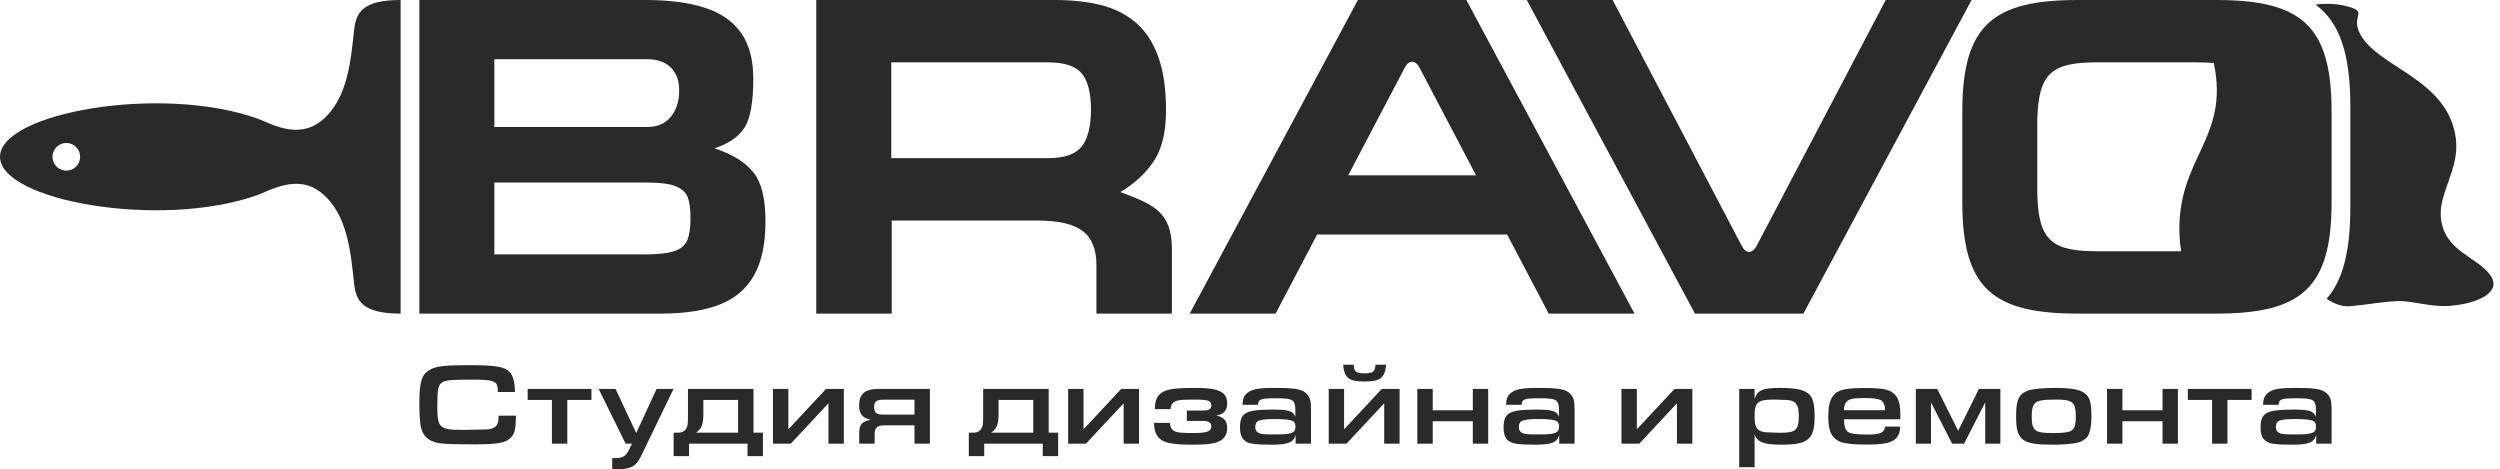
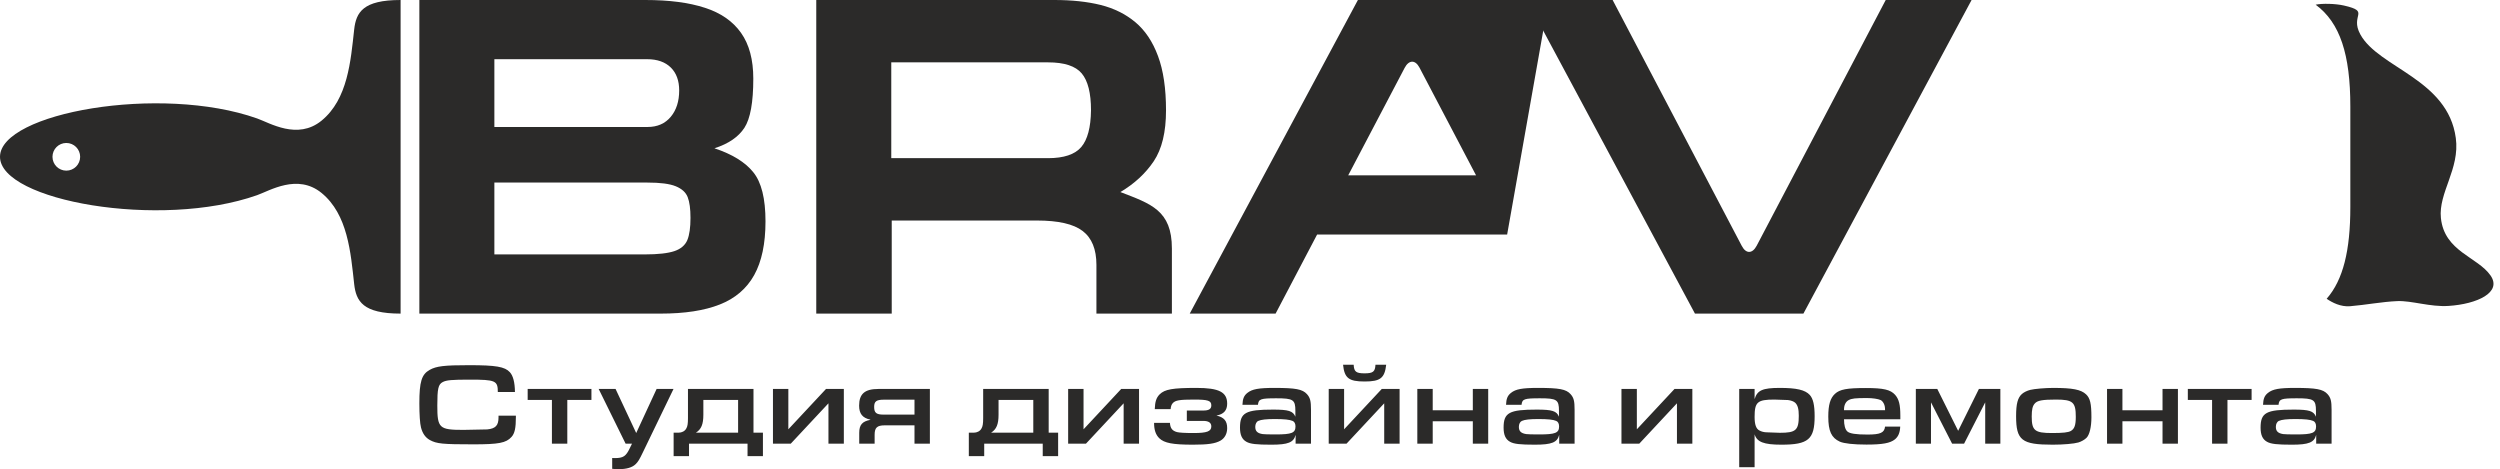
<svg xmlns="http://www.w3.org/2000/svg" width="373" height="70" viewBox="0 0 373 70" fill="none">
  <g clip-path="url(#clip0_2101_1360)">
    <path fill-rule="evenodd" clip-rule="evenodd" d="M350.629 45.689C352.936 45.501 355.372 45.021 357.689 44.925C359.797 44.838 362.615 45.82 365.311 45.645C369.602 45.367 373.342 43.626 371.587 41.101C369.655 38.321 364.708 37.54 364.184 32.539C363.787 28.75 367.037 25.226 366.406 20.59C365.218 11.784 354.917 10.159 352.163 5.137C350.547 2.19 353.755 1.75 349.729 0.828C348.416 0.528 346.454 0.497 345.494 0.698C349.14 3.391 350.67 8.121 350.67 15.895V30.897C350.67 37.378 349.606 41.743 347.139 44.577C347.974 45.156 349.246 45.801 350.629 45.689L350.629 45.689Z" fill="#2B2A29" />
-     <path d="M292.777 16.586C292.777 3.651 297.443 0 310.048 0H330.601C343.207 0 347.872 3.652 347.872 16.586V30.205C347.872 43.139 343.206 46.79 330.601 46.79H310.048C297.443 46.79 292.777 43.139 292.777 30.205V16.586ZM325.427 37.486C325.295 36.718 325.216 35.927 325.18 35.056C324.725 23.554 332.704 20.797 330.3 9.404C329.524 9.333 328.664 9.304 327.713 9.304H312.937C306.381 9.304 304.143 10.68 303.97 17.732V29.058C304.143 36.11 306.381 37.486 312.937 37.486H325.427H325.427Z" fill="#2B2A29" />
    <path d="M262.094 36.667L281.35 0H294.16L269.068 46.79H252.887L227.795 0H240.605L259.877 36.697C260.512 37.906 261.465 37.864 262.093 36.667L262.094 36.667Z" fill="#2B2A29" />
    <path d="M174.846 46.79H163.587V39.52C163.587 37.194 162.902 35.508 161.531 34.463C160.171 33.419 157.891 32.902 154.699 32.902H133.046V46.79H121.786V0H157.317C159.924 0 162.227 0.248 164.216 0.741C166.194 1.236 167.925 2.09 169.385 3.304C170.835 4.518 171.97 6.191 172.768 8.349C173.577 10.507 173.97 13.215 173.97 16.462C173.97 19.698 173.364 22.227 172.138 24.058C170.913 25.878 169.251 27.418 167.16 28.654C171.724 30.413 174.846 31.382 174.846 37.081V46.79ZM132.978 9.304V23.598H156.373C158.722 23.598 160.373 23.047 161.317 21.945C162.261 20.844 162.745 19.013 162.778 16.451C162.778 13.889 162.317 12.057 161.396 10.956C160.474 9.855 158.801 9.304 156.373 9.304H132.978Z" fill="#2B2A29" />
    <path d="M62.568 46.79V0H96.279C99.819 0 102.785 0.382 105.156 1.158C107.538 1.922 109.336 3.168 110.561 4.9C111.785 6.63 112.392 8.9 112.392 11.731C112.392 15.26 111.954 17.698 111.066 19.069C110.178 20.428 108.695 21.451 106.594 22.125C109.234 23.002 111.167 24.182 112.381 25.687C113.606 27.182 114.212 29.631 114.212 33.037C114.212 36.34 113.651 39.014 112.527 41.037C111.403 43.06 109.684 44.532 107.392 45.431C105.088 46.341 102.155 46.79 98.571 46.79H62.568L62.568 46.79ZM73.76 27.239V37.958H96.211C98.189 37.958 99.661 37.789 100.627 37.464C101.582 37.138 102.223 36.587 102.549 35.823C102.864 35.059 103.021 33.958 103.021 32.508C103.021 31.171 102.886 30.137 102.605 29.418C102.324 28.699 101.729 28.16 100.819 27.789C99.909 27.418 98.504 27.239 96.605 27.239H73.828H73.76H73.76ZM73.76 8.832V18.946H96.616C98.077 18.946 99.234 18.44 100.077 17.429C100.92 16.418 101.335 15.103 101.335 13.496C101.335 12.046 100.92 10.9 100.088 10.08C99.245 9.248 98.066 8.832 96.549 8.832H73.76V8.832Z" fill="#2B2A29" />
    <path fill-rule="evenodd" clip-rule="evenodd" d="M74.379 62.016V62.278C74.379 63.478 73.944 63.947 72.691 64.069L69.143 64.139C65.525 64.139 65.247 63.878 65.247 60.503C65.247 57.998 65.386 57.355 66.047 57.007C66.603 56.711 67.386 56.642 70.117 56.642C73.926 56.642 74.274 56.798 74.274 58.485H76.831C76.814 57.042 76.553 56.05 76.066 55.528C75.318 54.711 73.996 54.485 69.978 54.485C66.308 54.485 65.108 54.624 64.116 55.181C62.898 55.859 62.568 56.955 62.568 60.19C62.568 61.825 62.655 63.182 62.811 63.774C63.037 64.661 63.472 65.287 64.133 65.652C65.159 66.209 66.012 66.296 70.639 66.296C74.414 66.296 75.509 66.087 76.309 65.2C76.797 64.678 76.97 63.861 76.97 62.208V62.017H74.379L74.379 62.016ZM82.346 59.668V66.191H84.642V59.668H88.242V58.033H78.728V59.668H82.345H82.346ZM89.321 58.033L93.339 66.191H94.296L93.982 66.835C93.391 68.087 92.991 68.348 91.704 68.348C91.582 68.348 91.513 68.348 91.339 68.331V69.948C91.739 69.983 91.947 70.001 92.295 70.001C93.461 70.001 94.313 69.757 94.817 69.27C95.2 68.905 95.409 68.557 95.931 67.461L100.488 58.033H97.966L94.922 64.608L91.843 58.033H89.321L89.321 58.033ZM102.645 58.033V62.382C102.645 63.234 102.575 63.634 102.384 63.947C102.175 64.33 101.723 64.556 101.253 64.556H100.505V68.052H102.801V66.192H111.533V68.052H113.829V64.556H112.42V58.033H102.645H102.645ZM103.828 64.556C104.628 64.052 104.941 63.304 104.941 61.877V59.668H110.125V64.556H103.828L103.828 64.556ZM123.605 66.191H125.901V58.033H123.24L117.621 64.052V58.033H115.325V66.191H117.986L123.605 60.173V66.191H123.605ZM138.738 66.191V58.033H131.05C129.032 58.033 128.18 58.764 128.18 60.521C128.18 61.721 128.685 62.364 129.85 62.608V62.643C128.65 62.869 128.197 63.391 128.197 64.573V66.191H130.494V64.869C130.494 63.808 130.859 63.46 132.007 63.46H136.442V66.191H138.738ZM136.442 59.633V61.86H131.833C130.754 61.86 130.424 61.599 130.424 60.712C130.424 59.895 130.754 59.633 131.85 59.633H136.442ZM146.688 58.033V62.382C146.688 63.234 146.618 63.634 146.427 63.947C146.218 64.33 145.766 64.556 145.296 64.556H144.548V68.052H146.844V66.192H155.576V68.052H157.872V64.556H156.463V58.033H146.688ZM147.87 64.556C148.67 64.052 148.984 63.304 148.984 61.877V59.668H154.167V64.556H147.87V64.556ZM167.648 66.191H169.944V58.033H167.283L161.664 64.052V58.033H159.368V66.191H162.029L167.648 60.173V66.191H167.648ZM174.658 61.042C174.693 60.642 174.78 60.364 174.971 60.155C175.354 59.721 175.997 59.616 178.137 59.616C180.241 59.616 180.728 59.773 180.728 60.486C180.728 61.025 180.363 61.251 179.528 61.251H177.075V62.799H179.528C180.328 62.799 180.728 63.077 180.728 63.617C180.728 64.365 180.068 64.608 178.102 64.608C176.763 64.608 175.962 64.556 175.614 64.469C174.901 64.278 174.606 63.895 174.554 63.095H172.188C172.188 64.138 172.431 64.869 172.971 65.391C173.719 66.104 174.971 66.347 177.98 66.347C180.224 66.347 181.302 66.191 182.103 65.739C182.729 65.373 183.094 64.712 183.094 63.877C183.094 62.799 182.624 62.26 181.494 61.999C182.572 61.808 183.094 61.233 183.094 60.225C183.094 58.502 181.877 57.876 178.519 57.876C174.936 57.876 173.788 58.085 173.023 58.833C172.518 59.337 172.327 59.946 172.292 61.042H174.658L174.658 61.042ZM187.686 60.399C187.773 59.529 188.086 59.425 190.435 59.425C192.939 59.425 193.27 59.633 193.27 61.286V62.173C192.922 61.321 192.261 61.112 189.947 61.112C185.842 61.112 185.007 61.564 185.007 63.808C185.007 64.887 185.303 65.547 185.964 65.913C186.538 66.243 187.477 66.348 189.669 66.348C192.191 66.348 193.009 66.017 193.305 64.887V66.191H195.601V61.147C195.601 59.825 195.479 59.338 194.992 58.799C194.331 58.068 193.305 57.877 190.156 57.877C187.79 57.877 186.817 58.05 186.103 58.625C185.599 59.025 185.408 59.494 185.373 60.399H187.686ZM190.208 62.521C191.6 62.521 192.417 62.608 192.852 62.799C193.13 62.904 193.287 63.217 193.287 63.617C193.287 64.591 192.73 64.817 190.347 64.817C189.217 64.817 188.66 64.8 188.382 64.765C187.599 64.643 187.286 64.33 187.286 63.686C187.286 63.269 187.46 62.921 187.738 62.799C188.155 62.608 188.921 62.521 190.208 62.521ZM206.524 66.191H208.82V58.033H206.159L200.54 64.052V58.033H198.244V66.191H200.906L206.524 60.173V66.191H206.524ZM200.384 54.415C200.593 56.415 201.236 56.92 203.602 56.92C205.95 56.92 206.594 56.415 206.82 54.415H205.22C205.168 55.459 204.855 55.703 203.585 55.703C202.332 55.703 202.019 55.459 201.967 54.415H200.384H200.384ZM213.761 62.851H219.744V66.191H222.04V58.033H219.744V61.216H213.761V58.033H211.464V66.191H213.761V62.851ZM227.015 60.399C227.102 59.529 227.415 59.425 229.763 59.425C232.268 59.425 232.599 59.633 232.599 61.286V62.173C232.251 61.321 231.59 61.112 229.276 61.112C225.171 61.112 224.336 61.564 224.336 63.808C224.336 64.886 224.632 65.547 225.293 65.913C225.867 66.243 226.806 66.347 228.998 66.347C231.52 66.347 232.338 66.017 232.634 64.886V66.191H234.929V61.147C234.929 59.825 234.808 59.338 234.321 58.798C233.66 58.068 232.633 57.876 229.485 57.876C227.119 57.876 226.145 58.05 225.432 58.624C224.928 59.024 224.736 59.494 224.701 60.399H227.015H227.015ZM229.537 62.521C230.929 62.521 231.746 62.608 232.181 62.799C232.459 62.904 232.616 63.217 232.616 63.617C232.616 64.591 232.059 64.817 229.676 64.817C228.546 64.817 227.989 64.799 227.711 64.765C226.928 64.643 226.615 64.33 226.615 63.686C226.615 63.269 226.789 62.921 227.067 62.799C227.484 62.608 228.25 62.521 229.537 62.521ZM250.202 66.191H252.498V58.033H249.836L244.218 64.051V58.033H241.922V66.191H244.583L250.201 60.172V66.191H250.202ZM259.49 58.033V69.705H261.786V64.799C262.134 65.948 263.16 66.347 265.787 66.347C269.805 66.347 270.744 65.547 270.744 62.103C270.744 60.433 270.518 59.477 270.014 58.92C269.318 58.172 268.048 57.876 265.544 57.876C262.986 57.876 262.186 58.224 261.786 59.546V58.033H259.49ZM263.647 64.504C263.213 64.504 262.813 64.4 262.499 64.225C262.012 63.982 261.786 63.338 261.786 62.208C261.786 59.981 262.204 59.616 264.743 59.616L266.761 59.685C267.213 59.738 267.63 59.894 267.839 60.086C268.222 60.451 268.378 61.008 268.378 62.034C268.378 64.191 267.944 64.573 265.561 64.573L263.647 64.504H263.647ZM283.53 62.556V62.016C283.53 60.364 283.321 59.564 282.747 58.903C282.051 58.138 281.025 57.894 278.398 57.894C275.563 57.894 274.502 58.085 273.771 58.764C273.075 59.407 272.78 60.399 272.78 62.156C272.78 64.33 273.249 65.322 274.502 65.895C275.128 66.174 276.589 66.331 278.468 66.331C280.868 66.331 282.016 66.122 282.729 65.548C283.234 65.13 283.477 64.539 283.512 63.652H281.25C281.146 64.574 280.537 64.835 278.624 64.835C276.919 64.835 275.963 64.695 275.615 64.365C275.301 64.069 275.128 63.46 275.128 62.556H283.529L283.53 62.556ZM275.128 61.199V61.095C275.128 60.451 275.372 59.946 275.806 59.703C276.293 59.442 276.798 59.39 278.555 59.39C279.407 59.39 280.19 59.512 280.59 59.686C280.764 59.773 280.92 59.947 281.042 60.173C281.199 60.469 281.251 60.73 281.251 61.199H275.128V61.199ZM293.044 66.191L296.193 60.033V66.191H298.454V58.033H295.253L292.157 64.278L289.044 58.033H285.843V66.191H288.104V60.033L291.253 66.191H293.045H293.044ZM306.351 57.876C305.185 57.876 303.516 58.016 302.907 58.172C302.437 58.294 301.968 58.52 301.672 58.781C301.046 59.337 300.802 60.242 300.802 62.086C300.802 65.704 301.637 66.347 306.264 66.347C307.83 66.347 309.447 66.208 310.091 66.017C310.508 65.895 311.013 65.617 311.308 65.321C311.761 64.869 312.039 63.704 312.039 62.26C312.039 60.207 311.848 59.407 311.239 58.833C310.474 58.12 309.221 57.877 306.351 57.877L306.351 57.876ZM306.751 59.616C309.273 59.616 309.708 59.999 309.708 62.19C309.708 63.425 309.517 63.982 308.977 64.295C308.577 64.521 307.812 64.608 306.16 64.608C303.585 64.608 303.133 64.243 303.133 62.138C303.133 61.112 303.255 60.573 303.585 60.207C303.968 59.755 304.716 59.616 306.751 59.616ZM316.666 62.851H322.649V66.191H324.946V58.033H322.649V61.216H316.666V58.033H314.37V66.191H316.666V62.851ZM330.042 59.668V66.191H332.338V59.668H335.939V58.033H326.424V59.668H330.042ZM339.957 60.399C340.044 59.529 340.357 59.425 342.705 59.425C345.21 59.425 345.541 59.633 345.541 61.286V62.173C345.193 61.321 344.532 61.112 342.219 61.112C338.113 61.112 337.279 61.564 337.279 63.808C337.279 64.887 337.574 65.547 338.235 65.913C338.809 66.243 339.748 66.348 341.94 66.348C344.462 66.348 345.28 66.017 345.576 64.887V66.191H347.872V61.147C347.872 59.825 347.75 59.338 347.263 58.799C346.602 58.068 345.576 57.877 342.427 57.877C340.062 57.877 339.088 58.05 338.374 58.625C337.87 59.025 337.679 59.494 337.644 60.399H339.957ZM342.479 62.521C343.871 62.521 344.688 62.608 345.123 62.799C345.401 62.904 345.558 63.217 345.558 63.617C345.558 64.591 345.002 64.817 342.619 64.817C341.488 64.817 340.931 64.8 340.653 64.765C339.87 64.643 339.557 64.33 339.557 63.686C339.557 63.269 339.731 62.921 340.009 62.799C340.427 62.608 341.192 62.521 342.479 62.521H342.479Z" fill="#2B2A29" />
    <path fill-rule="evenodd" clip-rule="evenodd" d="M0 23.395C0 29.948 23.923 34.225 38.361 29.119C40.25 28.451 44.394 25.871 47.967 28.782C51.9 31.986 52.327 37.735 52.841 42.372C53.127 44.955 54.156 46.79 59.77 46.79V23.395V0C54.156 0 53.127 1.835 52.841 4.418C52.327 9.056 51.9 14.804 47.967 18.008C44.394 20.92 40.25 18.34 38.361 17.672C23.923 12.565 0 16.843 0 23.395V23.395ZM11.959 23.395C11.959 24.535 11.035 25.46 9.894 25.46C8.754 25.46 7.83 24.536 7.83 23.395C7.83 22.255 8.754 21.331 9.894 21.331C11.035 21.331 11.959 22.255 11.959 23.395Z" fill="#2B2A29" />
-     <path d="M209.574 10.123L201.152 26.16H220.228L211.79 10.093C211.155 8.884 210.203 8.926 209.574 10.123V10.123ZM196.514 34.991L190.318 46.79H177.508L202.6 0H218.781L243.873 46.79H231.063L224.866 34.991H196.514H196.514Z" fill="#2B2A29" />
+     <path d="M209.574 10.123L201.152 26.16H220.228L211.79 10.093C211.155 8.884 210.203 8.926 209.574 10.123V10.123ZM196.514 34.991L190.318 46.79H177.508L202.6 0H218.781H231.063L224.866 34.991H196.514H196.514Z" fill="#2B2A29" />
  </g>
  <defs>
    <clipPath id="clip0_2101_1360">
      <rect width="372.03" height="70" fill="white" />
    </clipPath>
  </defs>
</svg>